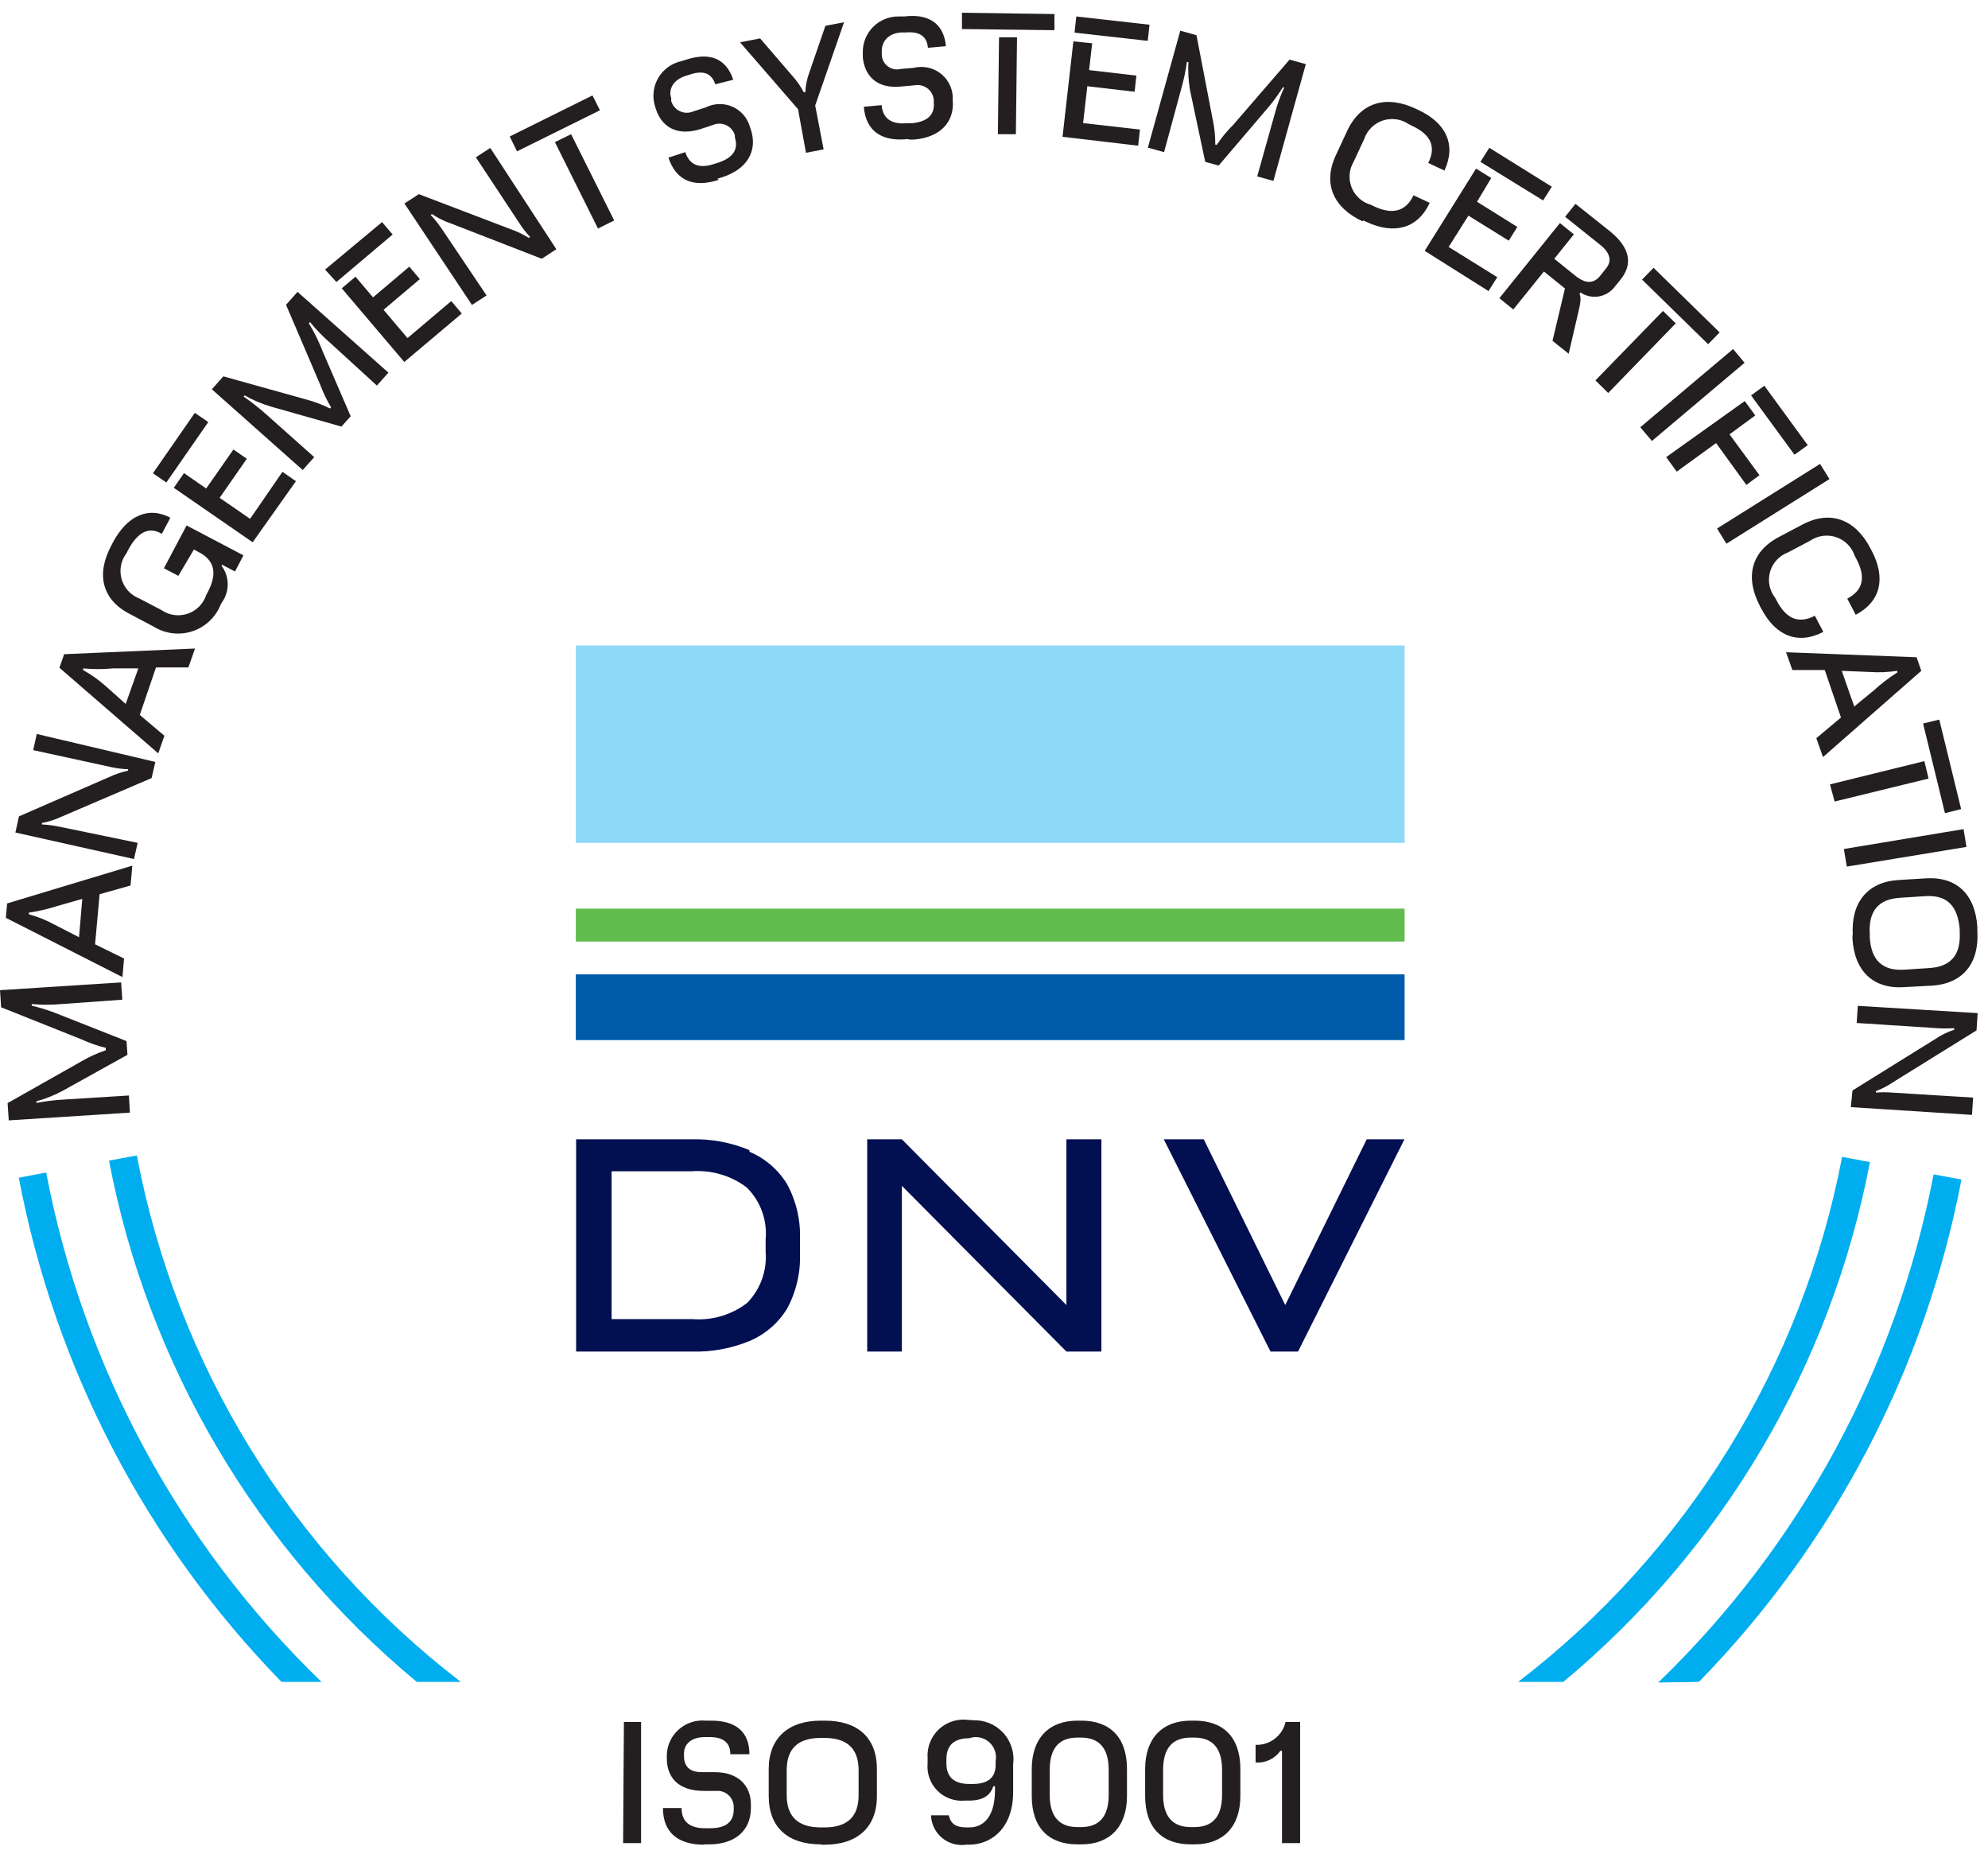
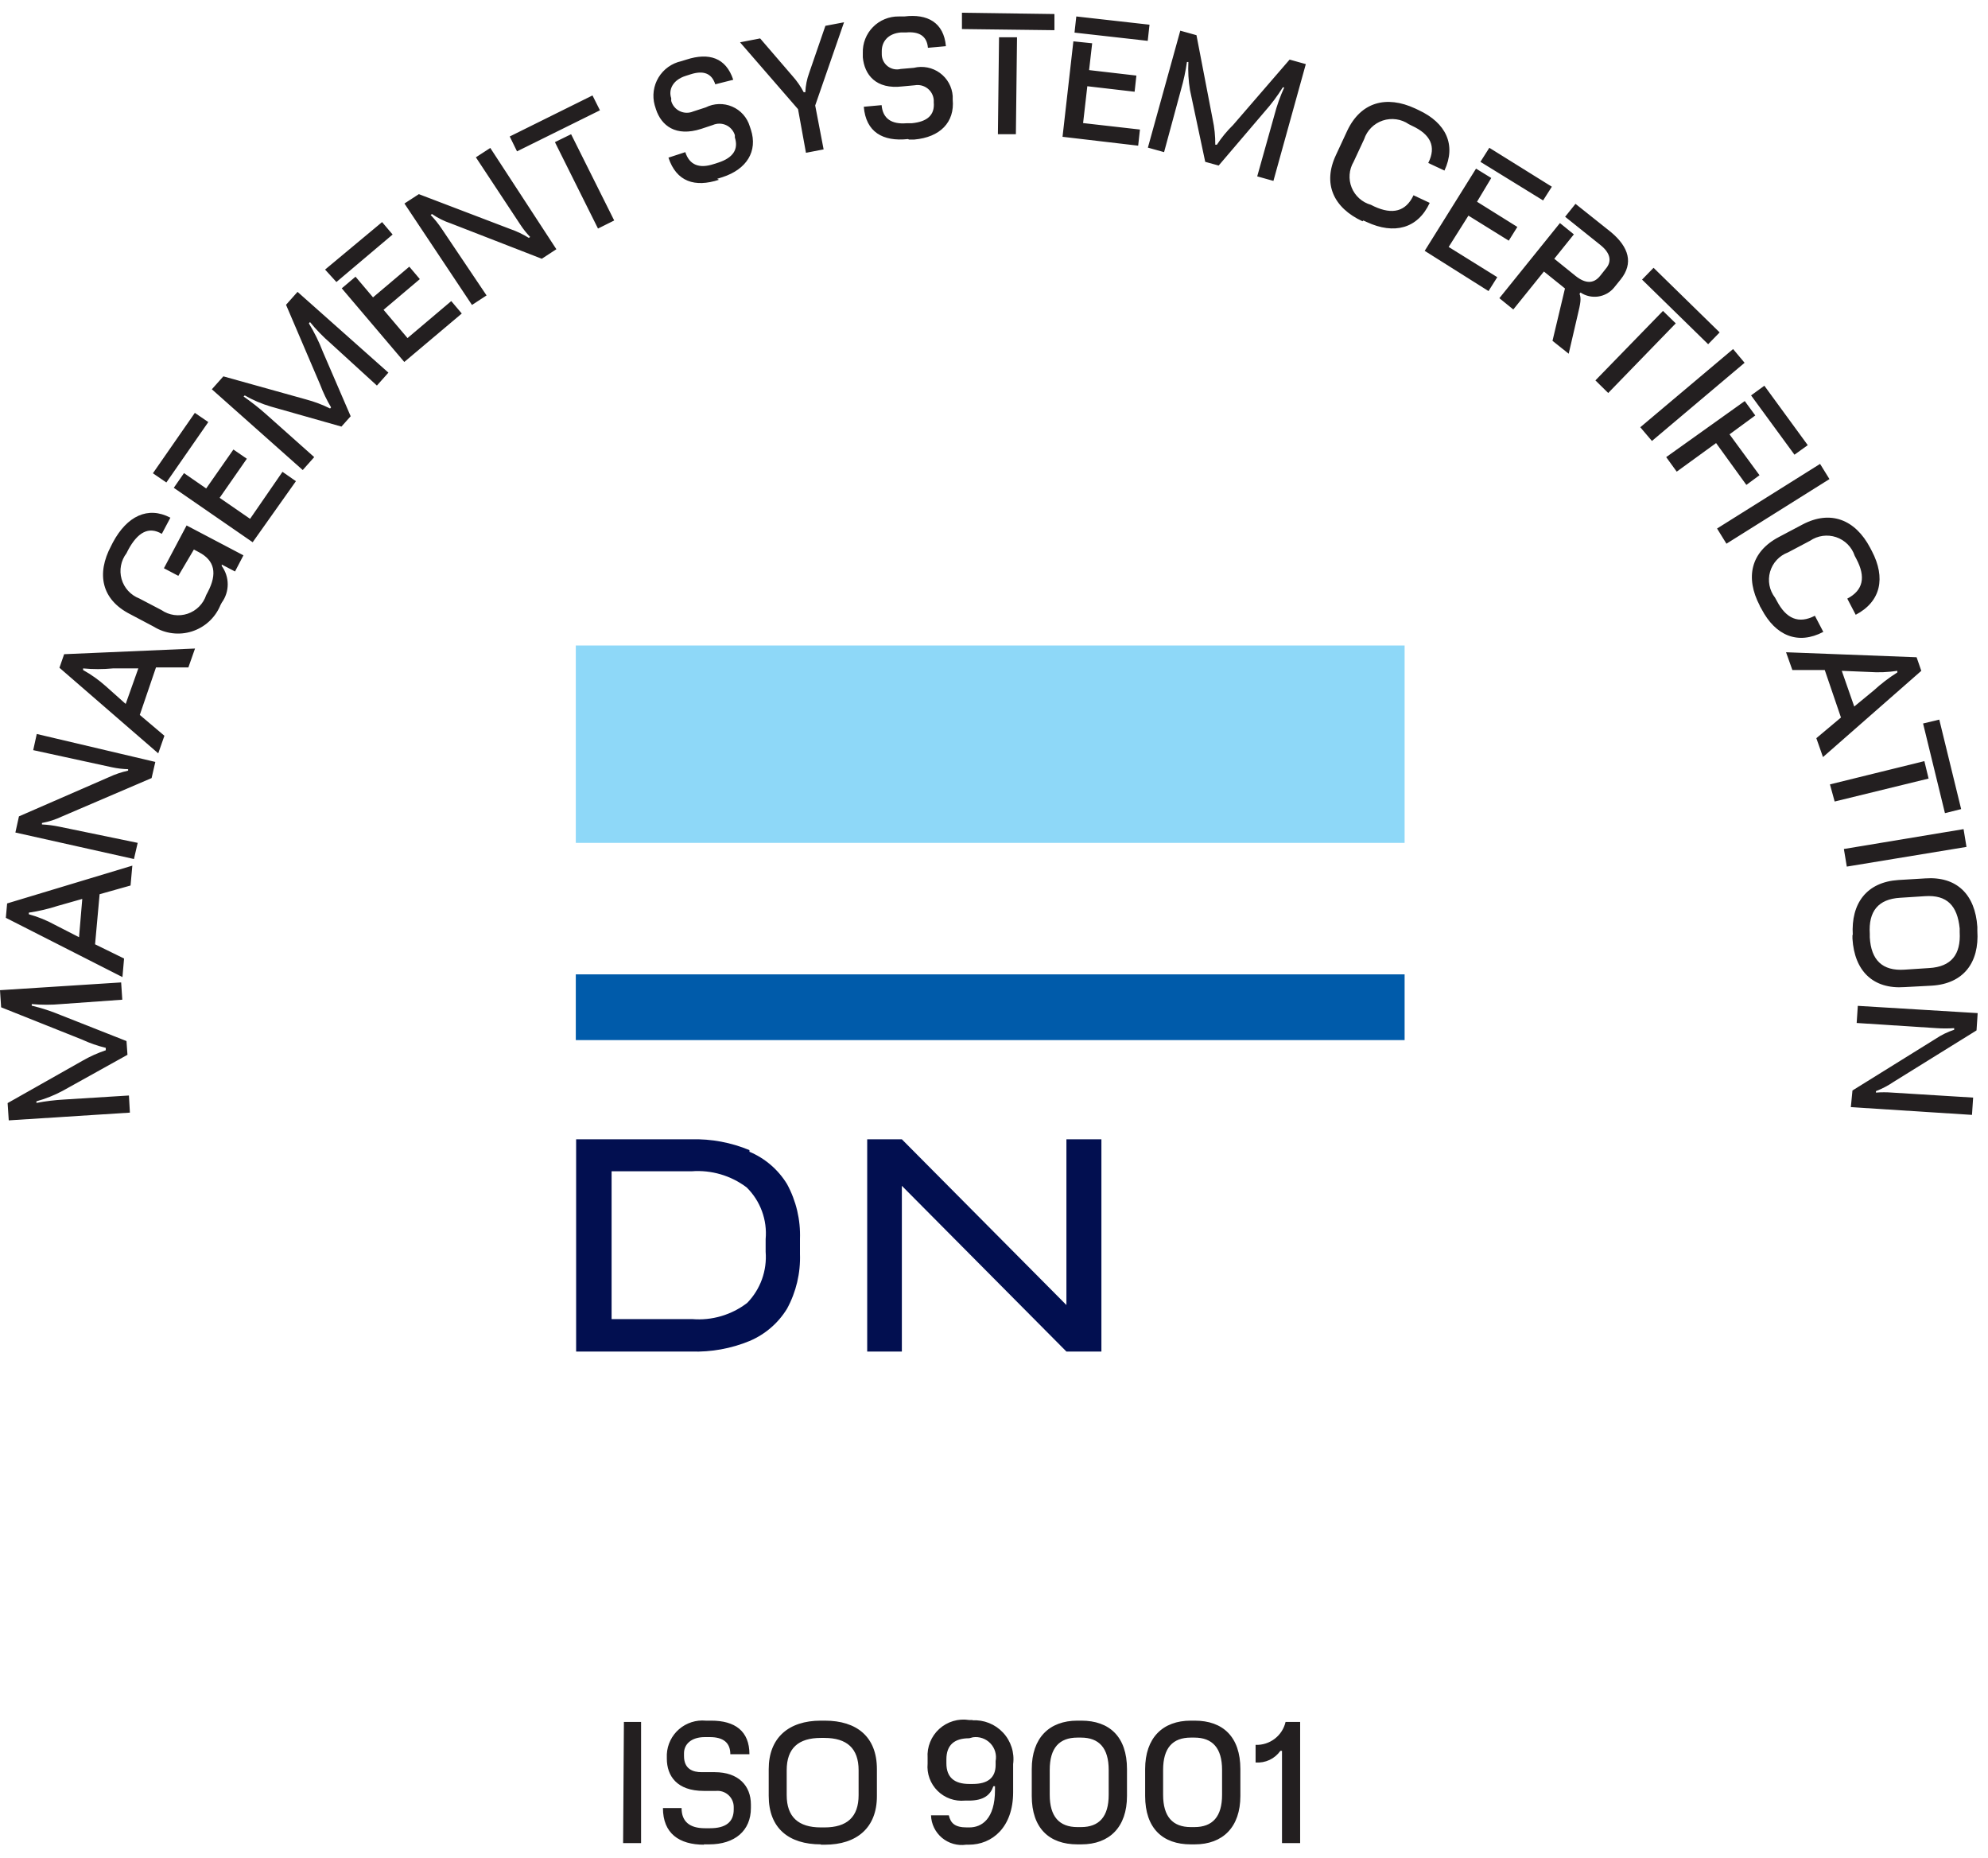
<svg xmlns="http://www.w3.org/2000/svg" width="152" height="142" viewBox="0 0 152 142" fill="none">
-   <path d="M3.567 89.621L1.437 90.028C4.192 104.562 11.178 117.965 21.523 128.566H24.582C13.705 118.059 6.352 104.456 3.529 89.621H3.567ZM35.233 128.566C22.305 118.636 13.49 104.313 10.464 88.324L8.334 88.719C11.303 104.321 19.622 118.408 31.864 128.566H35.233ZM142.974 88.831L140.844 88.435C137.799 104.386 128.985 118.667 116.076 128.566H119.531C131.723 118.426 140.008 104.382 142.974 88.831ZM129.897 128.566C140.22 118.004 147.201 104.65 149.971 90.164L147.841 89.769C145.001 104.57 137.649 118.136 126.788 128.615L129.897 128.566Z" fill="#00AEEF" />
  <path d="M142.046 76.889L141.959 78.198L148.064 78.593C148.514 78.624 148.965 78.624 149.414 78.593V78.716C148.905 78.883 148.422 79.12 147.978 79.42L141.637 83.359L141.513 84.631L150.776 85.224L150.863 83.902L144.671 83.52C144.259 83.487 143.845 83.487 143.433 83.52V83.408C143.913 83.223 144.37 82.983 144.795 82.692L151.123 78.766L151.21 77.444L142.046 76.889ZM142.962 71.382C142.851 69.665 143.606 68.727 145.278 68.628L147.185 68.505C148.869 68.393 149.662 69.233 149.835 70.974V71.246C149.934 72.962 149.191 73.901 147.507 73.999L145.612 74.123C143.928 74.234 143.061 73.394 142.962 71.653V71.382ZM141.637 71.456V71.752C141.786 74.222 143.21 75.629 145.625 75.456L147.705 75.345C150.12 75.197 151.346 73.592 151.185 71.147V70.851C151.024 68.381 149.612 66.973 147.197 67.146L145.142 67.27C142.739 67.43 141.513 69.035 141.662 71.48L141.637 71.456ZM140.981 64.899L141.204 66.245L150.355 64.739L150.132 63.38L140.981 64.899ZM147.036 55.305L148.708 62.158L149.947 61.849L148.275 55.008L147.036 55.305ZM139.916 59.96L140.275 61.269L147.458 59.515L147.135 58.182L139.916 59.96ZM136.559 49.859L137.042 51.218H139.519L140.758 54.848L138.875 56.428L139.383 57.873L146.9 51.279L146.541 50.242L136.559 49.859ZM142.913 51.366C143.632 51.417 144.355 51.388 145.067 51.279V51.403C144.429 51.805 143.828 52.264 143.272 52.773L141.773 54.008L140.82 51.279L142.913 51.366ZM134.541 46.303L134.689 46.562C135.755 48.6 137.476 49.316 139.408 48.303L138.764 47.069C137.525 47.711 136.572 47.303 135.854 45.933L135.717 45.686C135.503 45.409 135.357 45.085 135.291 44.742C135.226 44.398 135.241 44.044 135.338 43.708C135.434 43.371 135.608 43.062 135.846 42.805C136.084 42.548 136.38 42.351 136.708 42.228L138.392 41.339C138.681 41.142 139.011 41.013 139.358 40.965C139.705 40.917 140.058 40.95 140.389 41.061C140.721 41.173 141.022 41.36 141.269 41.607C141.515 41.855 141.701 42.156 141.81 42.488L141.934 42.722C142.665 44.105 142.467 45.118 141.241 45.76L141.885 46.995C143.817 45.982 144.188 44.167 143.123 42.13L142.987 41.87C141.848 39.709 139.953 38.968 137.823 40.092L136.002 41.055C133.872 42.179 133.414 44.142 134.553 46.303H134.541ZM131.284 40.401L132.002 41.562L139.878 36.622L139.16 35.462L131.284 40.401ZM133.885 30.226L137.203 34.758L138.219 34.029L134.9 29.485L133.885 30.226ZM127.395 34.943L128.2 36.054L131.21 33.869L133.525 37.067L134.529 36.326L132.237 33.202L134.206 31.757L133.402 30.658L127.395 34.943ZM125.414 32.659L126.305 33.708L133.389 27.732L132.51 26.682L125.414 32.659ZM125.55 21.373L130.603 26.312L131.482 25.41L126.429 20.471L125.55 21.373ZM121.983 29.078L122.962 30.041L128.126 24.719L127.148 23.768L121.983 29.078ZM114.64 22.793L115.705 23.657L118.045 20.755L119.655 22.052L118.702 26.053L119.94 27.04L120.634 24.052C120.832 23.225 120.918 22.817 120.77 22.459L120.844 22.361C121.239 22.624 121.718 22.733 122.188 22.668C122.659 22.601 123.089 22.365 123.395 22.003L123.915 21.36C124.906 20.126 124.547 18.891 123.172 17.742L120.46 15.582L119.668 16.57L122.367 18.73C123.11 19.323 123.284 19.965 122.764 20.558L122.343 21.089C121.835 21.718 121.203 21.681 120.46 21.089L118.838 19.78L120.336 17.915L119.271 17.051L114.64 22.793ZM113.191 12.371L117.983 15.322L118.652 14.273L113.872 11.297L113.191 12.371ZM108.931 19.175L113.81 22.25L114.479 21.188L110.763 18.878L112.274 16.483L115.358 18.397L116.014 17.347L112.931 15.421L114.02 13.606L112.856 12.89L108.931 19.175ZM104.237 16.854L104.509 16.977C106.59 17.94 108.398 17.483 109.314 15.508L108.076 14.927C107.494 16.162 106.479 16.434 105.067 15.779L104.819 15.656C104.489 15.563 104.184 15.396 103.929 15.168C103.674 14.939 103.474 14.656 103.346 14.338C103.218 14.021 103.165 13.679 103.191 13.338C103.216 12.997 103.32 12.666 103.494 12.371L104.299 10.643C104.408 10.311 104.594 10.01 104.84 9.762C105.087 9.514 105.388 9.328 105.72 9.216C106.052 9.105 106.405 9.072 106.751 9.12C107.098 9.168 107.429 9.296 107.717 9.494L107.965 9.618C109.376 10.272 109.835 11.198 109.203 12.458L110.441 13.038C111.358 11.075 110.565 9.395 108.472 8.42L108.212 8.296C105.983 7.259 104.039 7.815 103.011 9.988L102.144 11.853C101.116 14.038 101.946 15.878 104.175 16.915L104.237 16.854ZM96.125 13.482L97.364 13.828L99.841 4.901L98.602 4.555L94.28 9.556C93.813 10.011 93.398 10.516 93.042 11.062H92.918C92.924 10.411 92.858 9.761 92.72 9.124L91.481 2.69L90.243 2.345L87.766 11.285L89.004 11.63L90.305 6.827C90.502 6.143 90.651 5.445 90.751 4.74H90.862C90.826 5.459 90.868 6.179 90.986 6.889L92.15 12.371L93.178 12.655L96.695 8.531C97.209 7.954 97.673 7.334 98.082 6.679H98.194C97.88 7.364 97.627 8.074 97.438 8.803L96.125 13.482ZM82.156 2.493L87.754 3.123L87.89 1.888L82.292 1.258L82.156 2.493ZM81.24 10.457L87.023 11.136L87.159 9.902L82.812 9.408L83.135 6.592L86.751 7.012L86.887 5.777L83.271 5.358L83.506 3.308L82.069 3.16L81.24 10.457ZM73.549 2.221L80.621 2.308V1.073L73.549 0.974V2.221ZM76.298 10.26H77.673L77.76 2.851H76.385L76.298 10.26ZM69.5 10.667H69.908C71.877 10.494 73.004 9.346 72.843 7.617V7.346C72.819 6.997 72.719 6.658 72.549 6.352C72.38 6.046 72.145 5.781 71.862 5.575C71.579 5.369 71.254 5.227 70.91 5.16C70.566 5.093 70.211 5.101 69.871 5.185L68.868 5.271C68.693 5.315 68.511 5.318 68.335 5.28C68.159 5.242 67.994 5.163 67.853 5.051C67.713 4.938 67.601 4.795 67.525 4.632C67.45 4.468 67.413 4.29 67.419 4.11V3.901C67.419 3.209 67.865 2.567 68.88 2.481H69.277C70.292 2.394 70.874 2.765 70.948 3.654L72.323 3.53C72.162 1.727 70.924 1.036 69.14 1.258H68.719C68.353 1.253 67.989 1.322 67.65 1.461C67.31 1.6 67.003 1.806 66.746 2.067C66.489 2.328 66.288 2.638 66.154 2.979C66.021 3.319 65.958 3.683 65.97 4.049V4.382C66.094 5.703 66.961 6.852 69.004 6.605L69.945 6.518C70.117 6.488 70.292 6.495 70.461 6.537C70.63 6.58 70.787 6.657 70.924 6.764C71.061 6.871 71.173 7.006 71.254 7.159C71.335 7.313 71.383 7.481 71.394 7.654V7.827C71.481 8.803 70.887 9.309 69.71 9.42H69.326C68.162 9.519 67.493 9.062 67.407 8.037L66.044 8.161C66.205 10.087 67.493 10.84 69.425 10.63L69.5 10.667ZM61.623 11.68L62.973 11.42L62.329 8.062L64.534 1.703L63.109 1.974L61.871 5.568C61.696 6.043 61.596 6.543 61.574 7.049H61.45C61.218 6.603 60.931 6.189 60.595 5.814L58.119 2.937L56.583 3.234L61.017 8.346L61.623 11.68ZM54.837 13.668L55.233 13.544C57.103 12.939 57.945 11.556 57.413 9.914L57.326 9.655C57.226 9.321 57.053 9.013 56.821 8.752C56.589 8.492 56.301 8.285 55.98 8.148C55.659 8.01 55.312 7.944 54.962 7.955C54.612 7.966 54.27 8.053 53.958 8.21L53.004 8.519C52.842 8.589 52.666 8.623 52.489 8.62C52.312 8.616 52.138 8.575 51.979 8.499C51.819 8.423 51.678 8.314 51.564 8.179C51.45 8.044 51.367 7.886 51.32 7.716V7.506C51.097 6.852 51.444 6.111 52.422 5.802L52.806 5.679C53.772 5.37 54.416 5.592 54.688 6.444L56.063 6.098C55.505 4.407 54.205 3.999 52.484 4.555L52.087 4.678C51.728 4.757 51.389 4.909 51.09 5.122C50.791 5.336 50.539 5.609 50.349 5.923C50.159 6.237 50.035 6.587 49.985 6.95C49.934 7.314 49.959 7.683 50.056 8.037L50.156 8.358C50.564 9.593 51.654 10.482 53.611 9.852L54.502 9.556C54.663 9.486 54.837 9.45 55.013 9.452C55.188 9.454 55.361 9.493 55.52 9.566C55.68 9.64 55.822 9.746 55.936 9.879C56.051 10.011 56.136 10.166 56.187 10.334V10.507C56.484 11.433 56.026 12.062 54.948 12.421L54.564 12.544C53.462 12.902 52.719 12.618 52.397 11.63L51.109 12.05C51.716 13.89 53.128 14.347 54.973 13.742L54.837 13.668ZM39.53 11.569L45.871 8.432L45.301 7.296L38.973 10.433L39.53 11.569ZM45.722 17.471L46.961 16.854L43.666 10.26L42.428 10.865L45.722 17.471ZM36.087 23.311L37.202 22.583L33.771 17.483C33.522 17.11 33.24 16.759 32.929 16.434L33.028 16.36C33.471 16.665 33.955 16.906 34.465 17.076L41.425 19.78L42.539 19.051L37.487 11.309L36.385 12.025L39.778 17.162C39.999 17.502 40.252 17.82 40.533 18.113L40.434 18.187C39.998 17.914 39.533 17.69 39.047 17.52L32.025 14.841L30.923 15.557L36.087 23.311ZM25.722 21.558L30.019 17.928L29.214 16.977L24.855 20.607L25.722 21.558ZM30.911 27.67L35.307 23.966L34.502 23.015L31.158 25.843L29.326 23.682L32.1 21.336L31.295 20.385L28.521 22.731L27.183 21.151L26.131 22.04L30.911 27.67ZM28.818 29.473L29.697 28.485L22.75 22.311L21.87 23.299L24.483 29.411C24.708 30.011 24.986 30.589 25.313 31.14L25.239 31.226C24.653 30.934 24.039 30.703 23.406 30.535L17.078 28.769L16.198 29.757L23.146 35.931L24.025 34.943L20.31 31.634C19.775 31.161 19.212 30.72 18.626 30.313L18.712 30.226C19.341 30.587 20.011 30.873 20.706 31.078L26.106 32.609L26.812 31.819L24.681 26.88C24.393 26.129 24.037 25.405 23.616 24.719L23.703 24.62C24.179 25.205 24.705 25.746 25.276 26.238L28.818 29.473ZM12.719 36.882L15.926 32.264L14.898 31.56L11.691 36.178L12.719 36.882ZM19.319 41.45L22.626 36.783L21.598 36.067L19.121 39.66L16.793 38.055L18.873 35.067L17.846 34.363L15.765 37.339L14.068 36.166L13.288 37.289L19.319 41.45ZM16.842 46.278L16.954 46.069C17.251 45.661 17.411 45.171 17.411 44.667C17.411 44.163 17.251 43.673 16.954 43.266V43.154L17.969 43.685L18.613 42.451L14.267 40.166L12.533 43.438L13.635 44.019L14.824 42.006L15.195 42.204C16.434 42.846 16.619 43.858 15.889 45.254L15.765 45.488C15.655 45.82 15.47 46.121 15.223 46.369C14.977 46.616 14.676 46.803 14.344 46.915C14.012 47.026 13.659 47.059 13.312 47.011C12.966 46.962 12.635 46.834 12.347 46.636L10.65 45.748C10.325 45.621 10.033 45.422 9.797 45.164C9.562 44.906 9.39 44.598 9.296 44.262C9.201 43.927 9.185 43.574 9.251 43.232C9.316 42.89 9.46 42.567 9.672 42.29L9.796 42.043C10.527 40.685 11.369 40.216 12.372 40.808L13.028 39.574C11.307 38.672 9.709 39.45 8.632 41.463L8.495 41.734C7.356 43.871 7.765 45.834 9.944 46.945L11.765 47.908C12.194 48.173 12.675 48.342 13.175 48.404C13.675 48.467 14.183 48.421 14.664 48.27C15.145 48.118 15.587 47.866 15.961 47.528C16.335 47.191 16.631 46.777 16.83 46.316L16.842 46.278ZM12.099 57.589L12.57 56.243L10.688 54.65L11.926 51.02H14.403L14.911 49.575L4.904 50.008L4.545 51.045L12.099 57.589ZM8.087 52.452C7.556 51.978 6.975 51.564 6.353 51.218V51.094C7.111 51.166 7.874 51.166 8.632 51.094H10.576L9.61 53.811L8.087 52.452ZM10.242 65.665L10.527 64.43L4.545 63.195C4.104 63.102 3.657 63.044 3.207 63.022V62.911C3.734 62.812 4.246 62.646 4.731 62.417L11.591 59.478L11.876 58.243L2.811 56.107L2.539 57.342L8.557 58.651C8.965 58.738 9.379 58.788 9.796 58.799V58.91C9.292 59.021 8.802 59.186 8.335 59.404L1.449 62.405L1.176 63.639L10.242 65.665ZM9.362 74.691L9.486 73.271L7.269 72.184L7.616 68.356L9.982 67.69L10.118 66.171L0.545 69.06L0.446 70.159L9.362 74.691ZM4.211 70.703C3.576 70.353 2.903 70.08 2.204 69.888V69.764C2.957 69.654 3.698 69.48 4.421 69.245L6.291 68.715L6.043 71.641L4.211 70.703ZM9.35 76.419L9.263 75.098L0 75.691L0.087 77L6.279 79.469C6.859 79.739 7.465 79.95 8.087 80.099V80.284C7.467 80.493 6.87 80.761 6.304 81.087L0.582 84.322L0.669 85.643L9.932 85.051L9.858 83.742L4.904 84.05C4.193 84.089 3.486 84.176 2.786 84.31V84.186C3.483 83.994 4.156 83.725 4.793 83.384L9.746 80.63L9.672 79.581L4.632 77.593C3.918 77.293 3.181 77.054 2.427 76.876V76.753C3.177 76.822 3.931 76.822 4.681 76.753L9.35 76.419Z" fill="#231F20" />
  <path d="M96.001 134.727C96.368 134.755 96.735 134.688 97.067 134.532C97.399 134.377 97.685 134.137 97.896 133.838H98.02V140.889H99.407V131.628H98.293C98.175 132.14 97.882 132.595 97.463 132.915C97.045 133.235 96.528 133.4 96.001 133.381V134.727ZM91.048 139.666C89.661 139.666 88.93 138.864 88.93 137.197V135.295C88.93 133.616 89.661 132.825 91.048 132.825H91.32C92.707 132.825 93.438 133.628 93.438 135.295V137.197C93.438 138.876 92.707 139.666 91.32 139.666H91.048ZM91.048 140.987H91.345C93.5 140.987 94.837 139.666 94.837 137.283V135.233C94.837 132.764 93.5 131.529 91.345 131.529H91.048C88.893 131.529 87.556 132.85 87.556 135.233V137.283C87.556 139.753 88.893 140.987 91.048 140.987ZM82.379 139.666C80.992 139.666 80.261 138.864 80.261 137.197V135.295C80.261 133.616 80.992 132.825 82.379 132.825H82.651C84.038 132.825 84.769 133.628 84.769 135.295V137.197C84.769 138.876 84.038 139.666 82.651 139.666H82.379ZM82.379 140.987H82.676C84.831 140.987 86.168 139.666 86.168 137.283V135.233C86.168 132.764 84.831 131.529 82.676 131.529H82.379C80.224 131.529 78.887 132.85 78.887 135.233V137.283C78.887 139.753 80.224 140.987 82.379 140.987ZM74.391 132.801C74.635 132.767 74.882 132.792 75.114 132.872C75.346 132.953 75.555 133.088 75.725 133.265C75.894 133.443 76.019 133.658 76.088 133.892C76.158 134.127 76.171 134.375 76.125 134.616V134.912C76.125 135.9 75.518 136.369 74.379 136.369H74.106C72.967 136.369 72.36 135.863 72.36 134.789V134.492C72.36 133.393 72.967 132.875 74.106 132.875L74.391 132.801ZM74.391 131.48H74.094C73.686 131.416 73.27 131.444 72.875 131.563C72.48 131.681 72.117 131.887 71.812 132.164C71.508 132.442 71.27 132.784 71.116 133.166C70.962 133.547 70.896 133.959 70.924 134.369V134.813C70.889 135.194 70.939 135.578 71.071 135.938C71.202 136.297 71.411 136.624 71.683 136.894C71.954 137.164 72.283 137.37 72.644 137.5C73.005 137.629 73.39 137.677 73.772 137.641H74.069C75.233 137.641 75.729 137.197 75.952 136.542H76.076V136.826C76.076 139.061 75.048 139.691 74.119 139.691H73.921C73.017 139.691 72.682 139.37 72.546 138.765H71.184C71.194 139.095 71.275 139.419 71.419 139.716C71.564 140.012 71.77 140.275 72.023 140.488C72.277 140.7 72.573 140.856 72.891 140.946C73.21 141.037 73.543 141.059 73.871 141.012H74.069C75.865 141.012 77.463 139.679 77.463 136.999V134.851C77.52 134.418 77.481 133.978 77.347 133.562C77.214 133.146 76.991 132.764 76.692 132.445C76.394 132.125 76.029 131.875 75.623 131.712C75.216 131.55 74.779 131.479 74.342 131.504L74.391 131.48ZM62.763 139.691C61.041 139.691 60.15 138.888 60.15 137.221V135.32C60.15 133.64 61.041 132.85 62.763 132.85H63.035C64.756 132.85 65.648 133.653 65.648 135.32V137.221C65.648 138.901 64.756 139.691 63.035 139.691H62.763ZM62.763 141.012H63.06C65.537 141.012 67.047 139.691 67.047 137.308V135.233C67.047 132.764 65.512 131.529 63.06 131.529H62.763C60.286 131.529 58.775 132.85 58.775 135.233V137.283C58.775 139.753 60.31 140.987 62.763 140.987V141.012ZM53.797 140.987H54.218C56.187 140.987 57.413 139.938 57.413 138.209V137.937C57.413 136.505 56.459 135.468 54.651 135.468H53.648C52.979 135.468 52.298 135.233 52.298 134.233V134.023C52.298 133.332 52.855 132.788 53.883 132.788H54.279C55.295 132.788 55.84 133.208 55.84 134.097H57.301C57.301 132.319 56.187 131.529 54.379 131.529H53.958C53.592 131.495 53.223 131.536 52.873 131.648C52.523 131.76 52.2 131.941 51.922 132.181C51.644 132.421 51.418 132.714 51.257 133.044C51.096 133.373 51.004 133.731 50.985 134.097V134.431C50.985 135.752 51.753 136.9 53.809 136.9H54.75C54.922 136.885 55.095 136.905 55.258 136.96C55.422 137.015 55.572 137.104 55.699 137.22C55.826 137.336 55.927 137.478 55.996 137.635C56.065 137.793 56.101 137.963 56.1 138.135V138.32C56.1 139.296 55.468 139.753 54.292 139.753H53.896C52.731 139.753 52.112 139.246 52.112 138.209H50.688C50.688 140.148 51.926 141.012 53.834 141.012L53.797 140.987ZM47.642 140.889H49.016V131.628H47.703L47.642 140.889Z" fill="#231F20" />
  <path d="M58.54 95.684C58.597 96.399 58.501 97.118 58.258 97.793C58.014 98.468 57.629 99.084 57.128 99.598C55.928 100.519 54.426 100.96 52.917 100.833H46.762V89.535H52.88C54.388 89.42 55.886 89.859 57.091 90.769C57.609 91.281 58.008 91.9 58.258 92.584C58.509 93.267 58.605 93.996 58.54 94.721V95.684ZM57.301 87.917C55.895 87.331 54.379 87.049 52.855 87.09H44.05V103.315H52.855C54.378 103.363 55.893 103.09 57.301 102.512C58.495 102.009 59.499 101.145 60.174 100.043C60.875 98.757 61.217 97.307 61.165 95.844V94.708C61.217 93.246 60.875 91.796 60.174 90.51C59.499 89.407 58.495 88.544 57.301 88.041" fill="#020F50" />
  <path d="M81.537 99.759L68.955 87.09H67.456H66.305V103.315H68.955V90.646L81.537 103.315H84.212V87.09H81.537V99.759Z" fill="#020F50" />
  <path d="M107.395 49.342H44.025V64.431H107.395V49.342Z" fill="#8ED8F8" />
-   <path d="M107.395 69.457H44.025V71.975H107.395V69.457Z" fill="#61BC4D" />
  <path d="M107.395 74.482H44.025V79.507H107.395V74.482Z" fill="#005BAA" />
-   <path d="M104.497 87.09L98.268 99.759L92.038 87.09H88.98L97.141 103.315H99.246L107.382 87.09H104.497Z" fill="#020F50" />
</svg>